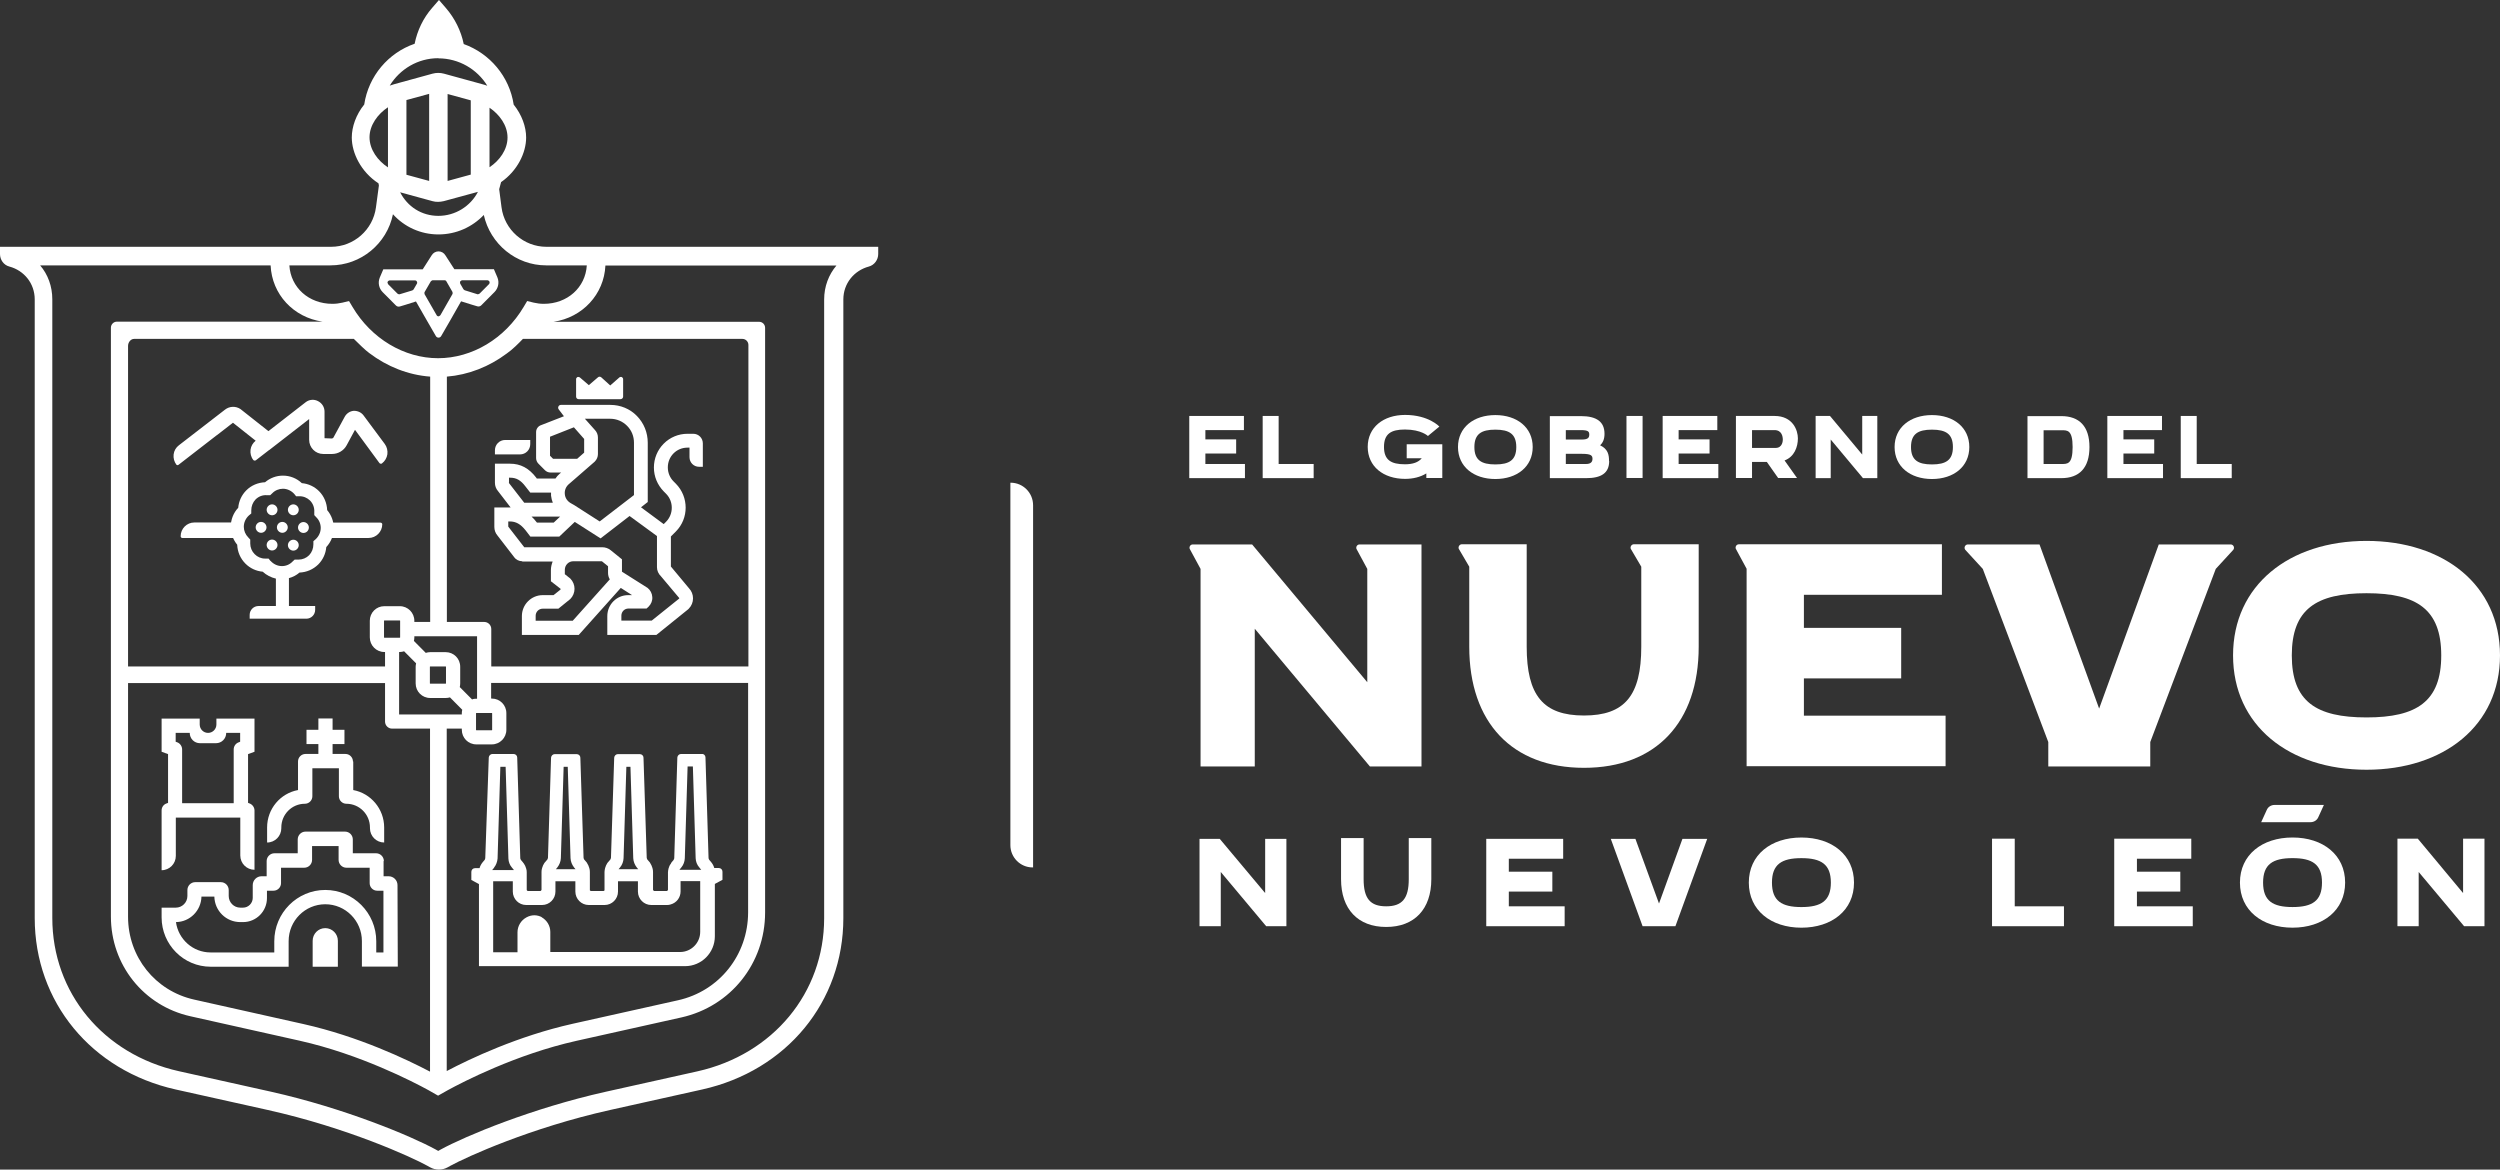
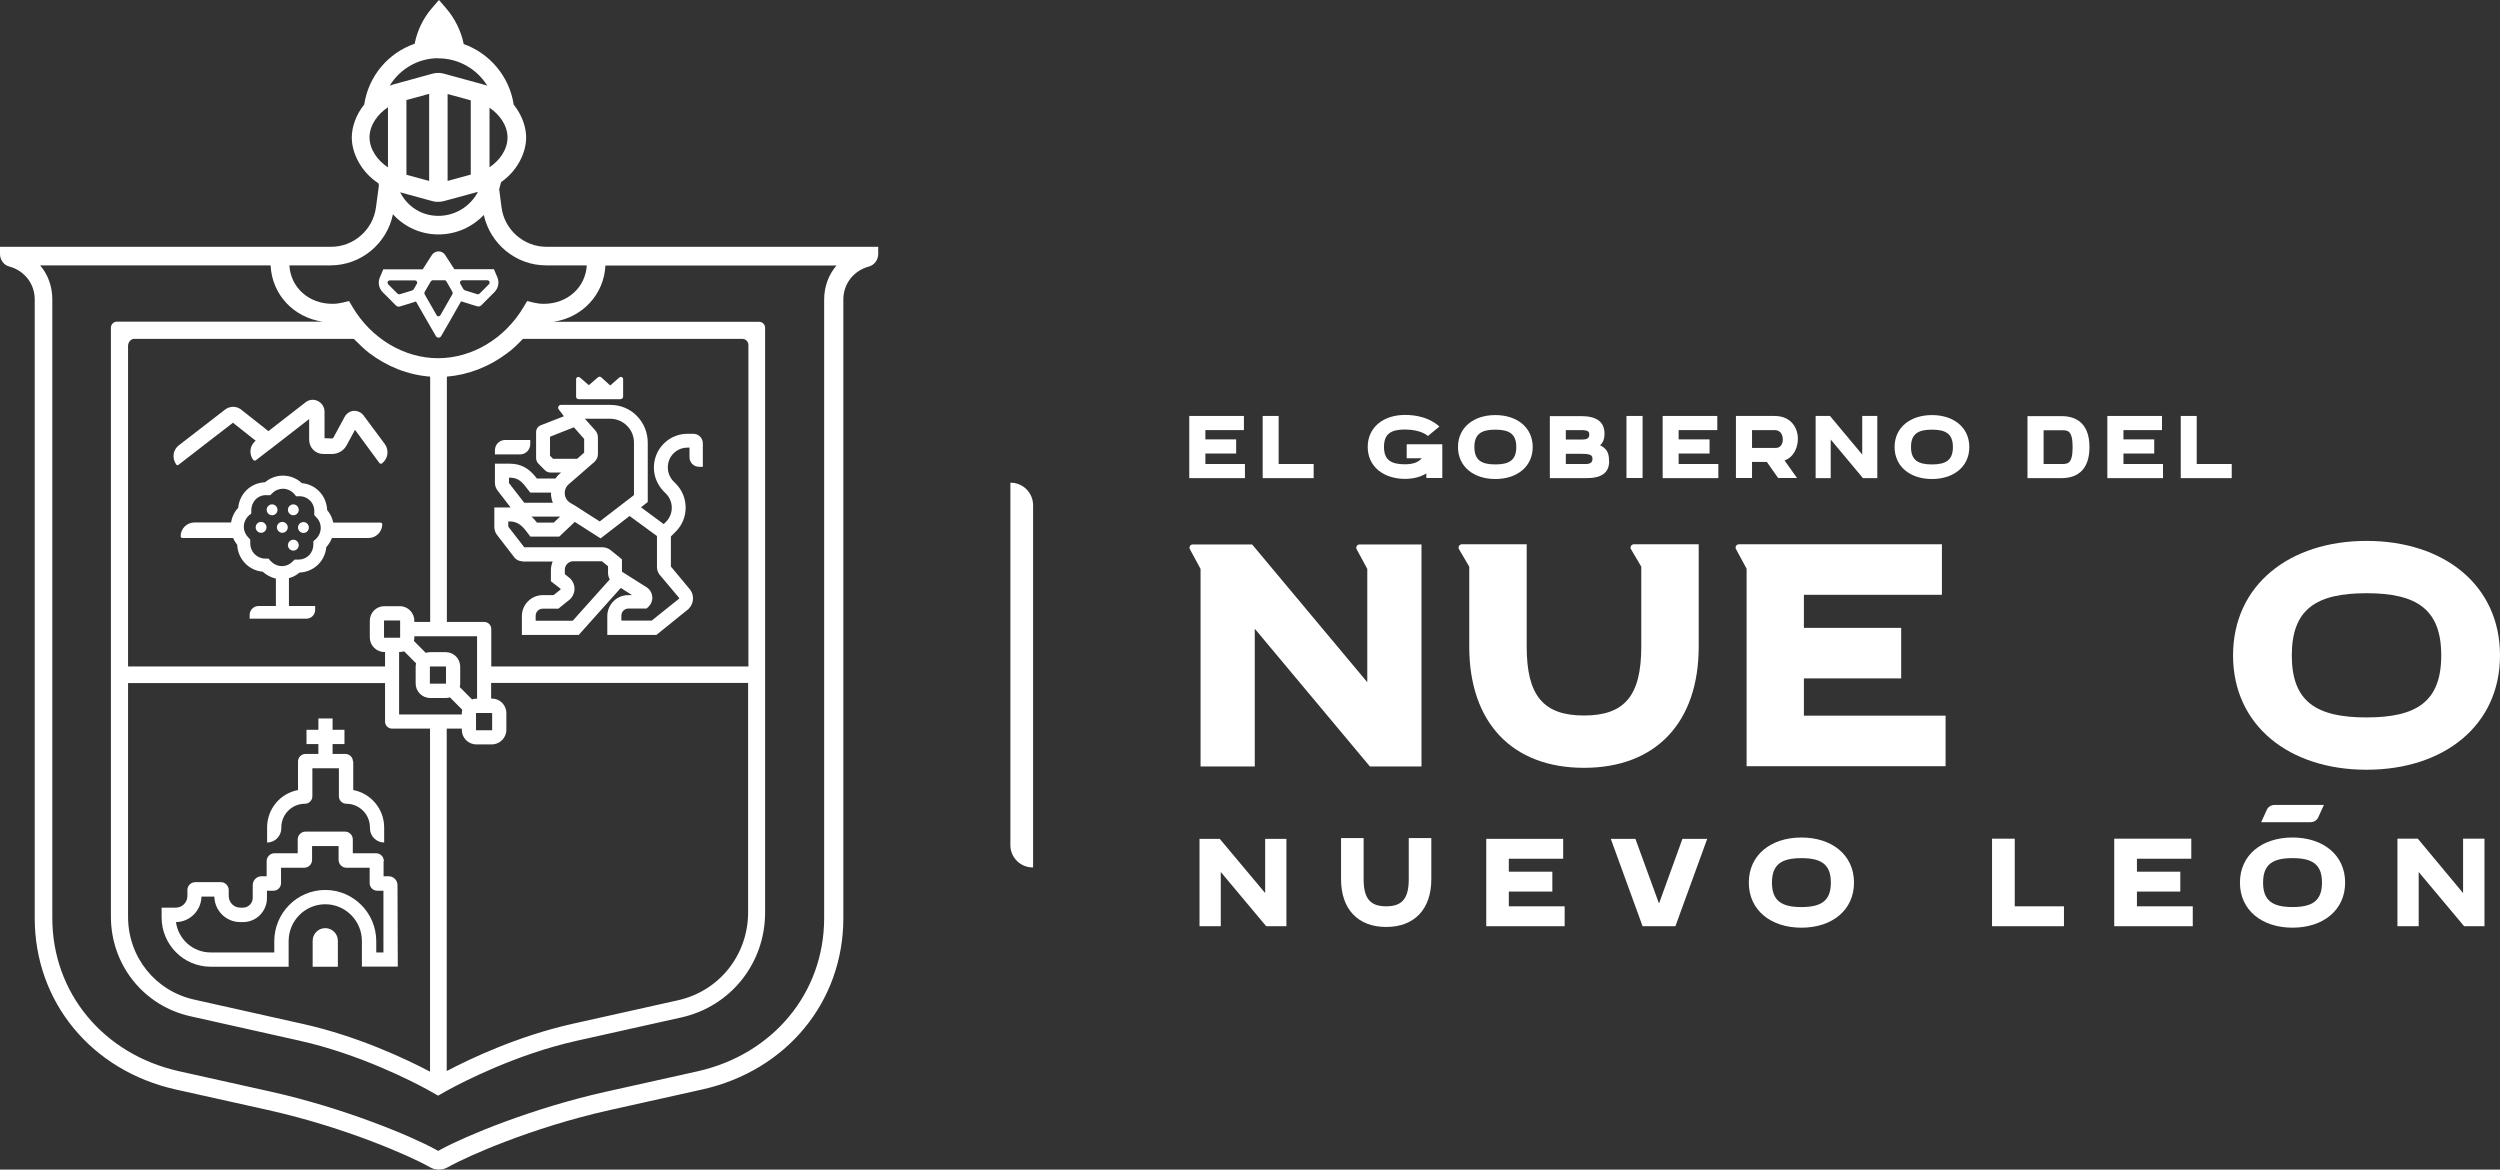
<svg xmlns="http://www.w3.org/2000/svg" width="171" height="80" viewBox="0 0 171 80" fill="none">
  <rect x="0" y="0" width="171" height="80" fill="#333333" stroke="none" />
  <path d="M70.653 59.331H70.623C69.791 59.331 69.11 58.646 69.11 57.809V33.017H69.13C69.971 33.017 70.663 33.702 70.663 34.559V59.341L70.653 59.331Z" fill="white" />
  <path d="M93.512 37.24H92.991C92.841 37.24 92.731 37.391 92.781 37.542L93.522 38.913V46.663L85.645 37.24H81.587C81.426 37.24 81.326 37.391 81.376 37.542L82.118 38.913V52.428H85.826V43.005L93.703 52.428H97.23V37.24H93.522H93.512Z" fill="white" />
  <path d="M112.263 44.234V38.762L111.541 37.532C111.491 37.371 111.622 37.21 111.782 37.23H116.191V44.234C116.191 49.425 113.255 52.519 108.344 52.519C103.434 52.519 100.497 49.425 100.497 44.234V38.762L99.776 37.532C99.726 37.371 99.856 37.21 100.016 37.23H104.426V44.234C104.426 47.57 105.558 48.941 108.344 48.941C111.13 48.941 112.263 47.58 112.263 44.234V44.234Z" fill="white" />
  <path d="M119.468 52.418V38.903L118.727 37.532C118.677 37.381 118.787 37.23 118.937 37.23H132.827V40.686H123.387V42.944H130.041V46.401H123.387V48.951H133.078V52.408H119.458L119.468 52.418Z" fill="white" />
-   <path d="M147.66 37.24L143.581 48.467L139.502 37.24H134.601C134.421 37.24 134.311 37.451 134.421 37.603L135.623 38.913L140.103 50.755V52.428H143.591H147.078V50.755L151.558 38.913L152.761 37.603C152.871 37.451 152.761 37.24 152.58 37.24H147.68H147.66Z" fill="white" />
  <path d="M171 44.829C171 49.626 167.162 52.65 161.87 52.65C156.579 52.65 152.741 49.626 152.741 44.829C152.741 40.032 156.579 36.998 161.87 36.998C167.162 36.998 171 40.022 171 44.829ZM161.87 40.576C158.433 40.576 156.759 41.664 156.759 44.829C156.759 47.994 158.433 49.072 161.87 49.072C165.308 49.072 166.981 47.983 166.981 44.829C166.981 41.674 165.308 40.576 161.87 40.576Z" fill="white" />
  <path d="M86.537 57.377H87.99V63.353H86.607L83.501 59.644V63.353H82.047V57.377H83.43L86.537 61.085V57.377Z" fill="white" />
  <path d="M96.359 60.138V57.326H97.902V60.138C97.902 62.184 96.749 63.404 94.815 63.404C92.881 63.404 91.728 62.184 91.728 60.138V57.326H93.272V60.138C93.272 61.458 93.723 61.992 94.815 61.992C95.908 61.992 96.359 61.458 96.359 60.138V60.138Z" fill="white" />
  <path d="M103.203 61.992H107.022V63.353H101.66V57.377H106.921V58.737H103.203V59.624H106.18V60.984H103.203V61.992Z" fill="white" />
  <path d="M115.079 57.377H116.773L114.598 63.353H112.353L110.178 57.377H111.862L113.476 61.801L115.079 57.377Z" fill="white" />
  <path d="M126.814 60.37C126.814 62.264 125.301 63.454 123.217 63.454C121.132 63.454 119.619 62.264 119.619 60.37C119.619 58.475 121.132 57.286 123.217 57.286C125.301 57.286 126.814 58.475 126.814 60.37ZM123.217 58.697C121.864 58.697 121.202 59.12 121.202 60.37C121.202 61.619 121.864 62.043 123.217 62.043C124.569 62.043 125.231 61.619 125.231 60.37C125.231 59.12 124.569 58.697 123.217 58.697Z" fill="white" />
  <path d="M137.808 61.992H141.175V63.353H136.255V57.366H137.808V61.992Z" fill="white" />
  <path d="M146.166 61.992H149.985V63.353H144.613V57.366H149.884V58.737H146.166V59.624H149.133V60.984H146.166V61.992Z" fill="white" />
  <path d="M160.407 60.369C160.407 62.264 158.894 63.453 156.809 63.453C154.725 63.453 153.212 62.264 153.212 60.369C153.212 58.475 154.725 57.285 156.809 57.285C158.894 57.285 160.407 58.475 160.407 60.369ZM158.824 60.369C158.824 59.12 158.162 58.696 156.809 58.696C155.456 58.696 154.795 59.12 154.795 60.369C154.795 61.619 155.456 62.042 156.809 62.042C158.162 62.042 158.824 61.619 158.824 60.369ZM156.809 55.058H155.577C155.346 55.058 155.136 55.189 155.046 55.401L154.665 56.237H158.042C158.273 56.237 158.483 56.106 158.573 55.895L158.954 55.058H156.809Z" fill="white" />
  <path d="M168.475 57.366H169.938V63.353H168.545L165.438 59.644V63.353H163.985V57.366H165.378L168.475 61.085V57.366Z" fill="white" />
  <path d="M82.448 31.737H85.154V32.704H81.346V28.451H85.084V29.419H82.448V30.054H84.553V31.021H82.448V31.737Z" fill="white" />
  <path d="M87.459 31.737H89.854V32.704H86.367V28.451H87.459V31.737Z" fill="white" />
  <path d="M96.218 30.387H98.653V32.694H97.561V32.382C97.15 32.634 96.649 32.755 96.108 32.755C94.625 32.755 93.552 31.908 93.552 30.568C93.552 29.227 94.625 28.381 96.108 28.381C97.721 28.381 98.453 29.177 98.453 29.177L97.671 29.822C97.671 29.822 97.22 29.379 96.098 29.379C95.136 29.379 94.665 29.681 94.665 30.568C94.665 31.455 95.136 31.757 96.098 31.757C96.639 31.757 97.01 31.626 97.25 31.344H96.218V30.376V30.387Z" fill="white" />
  <path d="M104.837 30.578C104.837 31.918 103.765 32.765 102.281 32.765C100.798 32.765 99.726 31.918 99.726 30.578C99.726 29.237 100.798 28.391 102.281 28.391C103.765 28.391 104.837 29.237 104.837 30.578ZM102.281 29.388C101.319 29.388 100.848 29.691 100.848 30.578C100.848 31.465 101.319 31.767 102.281 31.767C103.243 31.767 103.714 31.465 103.714 30.578C103.714 29.691 103.243 29.388 102.281 29.388Z" fill="white" />
  <path d="M110.068 31.536C110.068 32.372 109.507 32.705 108.495 32.705H106.009V28.462H108.134C109.216 28.462 109.748 28.855 109.748 29.671C109.748 30.024 109.647 30.276 109.447 30.457C109.988 30.72 110.058 31.102 110.058 31.536M108.705 29.722C108.705 29.53 108.645 29.419 108.134 29.419H107.102V30.064H108.214C108.655 30.064 108.705 29.903 108.705 29.722ZM107.102 31.737H108.485C108.795 31.737 108.926 31.606 108.926 31.385C108.926 31.163 108.836 31.042 108.214 31.042H107.102V31.737V31.737Z" fill="white" />
  <path d="M112.353 28.451H111.251V32.694H112.353V28.451Z" fill="white" />
  <path d="M114.818 31.737H117.534V32.704H113.726V28.451H117.464V29.419H114.818V30.054H116.933V31.021H114.818V31.737Z" fill="white" />
  <path d="M122.064 31.495L122.916 32.694H121.623L120.851 31.596H119.839V32.694H118.737V28.451H121.373C122.645 28.451 122.976 29.449 122.976 29.983C122.976 30.568 122.736 31.243 122.064 31.495M121.373 29.419H119.839V30.638H121.453C121.944 30.638 121.944 30.104 121.944 30.074C121.944 29.872 121.884 29.419 121.373 29.419Z" fill="white" />
  <path d="M127.376 28.451H128.408V32.704H127.426L125.221 30.064V32.704H124.189V28.451H125.171L127.376 31.092V28.451Z" fill="white" />
  <path d="M134.701 30.578C134.701 31.918 133.629 32.765 132.146 32.765C130.663 32.765 129.59 31.918 129.59 30.578C129.59 29.237 130.663 28.391 132.146 28.391C133.629 28.391 134.701 29.237 134.701 30.578ZM132.146 29.388C131.184 29.388 130.713 29.691 130.713 30.578C130.713 31.465 131.184 31.767 132.146 31.767C133.108 31.767 133.579 31.465 133.579 30.578C133.579 29.691 133.108 29.388 132.146 29.388Z" fill="white" />
  <path d="M142.919 30.578C142.919 32.01 142.218 32.705 140.995 32.705H138.68V28.462H140.995C142.218 28.462 142.919 29.157 142.919 30.578ZM140.995 29.429H139.782V31.737H140.995C141.406 31.737 141.767 31.768 141.767 30.578C141.767 29.389 141.396 29.429 140.995 29.429Z" fill="white" />
  <path d="M145.244 31.737H147.95V32.704H144.142V28.451H147.88V29.419H145.244V30.054H147.349V31.021H145.244V31.737Z" fill="white" />
  <path d="M150.255 31.737H152.65V32.704H149.163V28.451H150.255V31.737Z" fill="white" />
  <path d="M22.248 63.484C21.767 63.484 21.386 63.877 21.386 64.351V66.125H23.11V64.351C23.11 63.867 22.719 63.484 22.248 63.484Z" fill="white" />
  <path d="M26.257 58.898C26.257 58.606 26.016 58.364 25.726 58.364H24.132V57.416C24.132 57.124 23.892 56.882 23.601 56.882H20.895C20.605 56.882 20.364 57.124 20.364 57.416V58.364H18.771C18.48 58.364 18.239 58.606 18.239 58.898V59.936H17.889C17.558 59.936 17.287 60.208 17.287 60.541V61.418C17.287 61.78 16.987 62.083 16.626 62.083H16.436C15.995 62.083 15.644 61.72 15.644 61.287V60.883C15.644 60.581 15.403 60.339 15.103 60.339H13.359C13.058 60.339 12.818 60.581 12.818 60.883V61.287C12.818 61.73 12.457 62.083 12.026 62.083H11.054V62.748C11.054 64.612 12.557 66.124 14.411 66.124H19.743V64.371C19.743 62.98 20.865 61.851 22.248 61.851C23.631 61.851 24.754 62.98 24.754 64.371V66.114H27.209L27.189 60.541C27.189 60.208 26.918 59.936 26.578 59.936H26.237V58.898H26.257ZM25.736 65.147V64.381C25.736 62.446 24.172 60.873 22.248 60.873C20.324 60.873 18.761 62.446 18.761 64.381V65.147H14.401C13.189 65.147 12.196 64.24 12.036 63.071C12.988 63.06 13.76 62.284 13.78 61.327H14.662C14.682 62.294 15.463 63.071 16.436 63.071H16.626C17.528 63.071 18.26 62.335 18.26 61.428V60.924H18.71C18.991 60.924 19.222 60.692 19.222 60.41V59.352H20.815C21.106 59.352 21.346 59.11 21.346 58.817V57.87H23.16V58.817C23.16 59.11 23.401 59.352 23.691 59.352H25.285V60.41C25.285 60.692 25.515 60.924 25.796 60.924H26.227V65.147H25.736V65.147Z" fill="white" />
  <path d="M24.142 52.085C24.142 51.803 23.912 51.571 23.631 51.571H22.749V50.896H23.561V49.918H22.749V49.142H21.777V49.918H20.965V50.896H21.777V51.571H20.895C20.614 51.571 20.384 51.803 20.384 52.085V54.04C19.181 54.262 18.27 55.32 18.27 56.6V57.628C18.811 57.628 19.242 57.185 19.242 56.651V56.6C19.242 55.703 19.963 54.977 20.855 54.977C21.136 54.977 21.366 54.746 21.366 54.464V52.549H23.18V54.464C23.18 54.746 23.411 54.977 23.691 54.977C24.583 54.977 25.305 55.703 25.305 56.6V56.651C25.305 57.195 25.746 57.628 26.277 57.628V56.6C26.277 55.33 25.365 54.262 24.162 54.04V52.085H24.142Z" fill="white" />
-   <path d="M12.026 58.566V55.925H16.436V58.515C16.436 59.059 16.877 59.493 17.408 59.493V55.441C17.408 55.23 17.277 55.038 17.077 54.958L16.967 54.917V51.581L17.408 51.42V49.152H14.802V49.556C14.802 49.878 14.541 50.13 14.231 50.13C13.91 50.13 13.66 49.868 13.66 49.556V49.152H11.054V51.42L11.495 51.581V54.917L11.385 54.958C11.184 55.028 11.054 55.22 11.054 55.431V59.523C11.595 59.523 12.026 59.08 12.026 58.545M12.026 50.13H12.978C12.978 50.523 13.289 50.835 13.68 50.835H14.772C15.163 50.835 15.473 50.523 15.473 50.13H16.426V50.735L16.325 50.775C16.125 50.846 15.985 51.037 15.985 51.259V54.937H12.457V51.259C12.457 51.047 12.317 50.846 12.126 50.775L12.016 50.735V50.13H12.026Z" fill="white" />
  <path d="M26.808 20.62L27.079 20.893C27.149 20.963 27.249 20.993 27.349 20.963L27.72 20.852L28.452 20.62L29.203 21.931L29.814 22.989C29.895 23.13 30.095 23.13 30.175 22.989L30.787 21.931L31.538 20.61L32.28 20.842L32.651 20.953C32.741 20.983 32.851 20.953 32.921 20.883L33.192 20.61L33.823 19.976C34.084 19.713 34.164 19.32 34.024 18.978L33.783 18.413H31.077L30.466 17.466C30.366 17.295 30.185 17.194 29.995 17.194C29.805 17.194 29.624 17.295 29.524 17.466L28.913 18.423H26.217L25.976 18.988C25.836 19.331 25.916 19.724 26.177 19.986L26.808 20.62V20.62ZM31.478 19.25C31.478 19.25 31.558 19.169 31.608 19.169H33.332C33.392 19.169 33.452 19.209 33.483 19.27C33.502 19.331 33.483 19.401 33.442 19.441L32.811 20.076C32.811 20.076 32.741 20.127 32.701 20.127C32.691 20.127 32.671 20.127 32.661 20.127L31.789 19.855C31.789 19.855 31.719 19.814 31.699 19.784L31.478 19.401C31.478 19.401 31.448 19.29 31.478 19.25M29.043 19.976L29.464 19.25C29.464 19.25 29.544 19.169 29.594 19.169H30.406C30.466 19.169 30.516 19.2 30.536 19.25L30.947 19.965C30.947 19.965 30.977 20.076 30.947 20.117L30.125 21.558C30.125 21.558 30.045 21.638 29.995 21.638C29.945 21.638 29.885 21.608 29.865 21.558L29.043 20.127C29.043 20.127 29.013 20.016 29.043 19.976M26.517 19.28C26.537 19.22 26.608 19.179 26.668 19.179H28.381C28.442 19.179 28.492 19.209 28.512 19.26C28.542 19.31 28.542 19.371 28.512 19.411L28.291 19.794C28.291 19.794 28.241 19.855 28.201 19.865L27.339 20.127C27.339 20.127 27.309 20.127 27.289 20.127C27.249 20.127 27.209 20.107 27.179 20.076L26.547 19.441C26.547 19.441 26.487 19.32 26.507 19.27" fill="white" />
  <path d="M36.269 30.376V30.094H34.555C34.164 30.094 33.853 30.407 33.853 30.8V31.082H35.567C35.958 31.082 36.269 30.77 36.269 30.376Z" fill="white" />
  <path d="M35.727 38.409H37.802C37.732 38.59 37.682 38.782 37.682 38.993V39.759L38.343 40.273C38.343 40.273 38.343 40.303 38.343 40.324L37.862 40.707H37.12C36.339 40.707 35.697 41.352 35.697 42.138V43.428H39.586L42.462 40.213L43.233 40.707H42.963C42.181 40.707 41.54 41.352 41.54 42.138V43.428H44.897L47.072 41.674L47.112 41.634C47.302 41.442 47.403 41.19 47.403 40.928C47.403 40.666 47.302 40.424 47.132 40.243L45.889 38.751V36.695L46.23 36.353C47.122 35.456 47.122 33.994 46.23 33.087L46.07 32.926C45.819 32.674 45.679 32.331 45.679 31.969C45.679 31.606 45.819 31.263 46.07 31.011C46.32 30.759 46.661 30.618 47.022 30.618H47.162V31.273C47.162 31.636 47.453 31.928 47.813 31.928H48.074V30.326C48.074 29.963 47.783 29.671 47.423 29.671H47.022C46.41 29.671 45.829 29.913 45.398 30.346C44.967 30.779 44.727 31.364 44.727 31.979C44.727 32.593 44.967 33.168 45.398 33.611L45.559 33.773C46.08 34.297 46.08 35.163 45.559 35.688L45.398 35.849L43.845 34.7L44.306 34.337V30.285C44.306 29.59 44.045 28.945 43.564 28.451C43.083 27.957 42.432 27.695 41.75 27.695H39.185H38.363C38.213 27.695 38.123 27.877 38.213 27.998L38.573 28.471L37.02 29.076C36.82 29.137 36.669 29.328 36.669 29.55V31.334C36.669 31.475 36.73 31.616 36.83 31.717L37.271 32.16C37.371 32.261 37.511 32.321 37.651 32.321H38.383L38.273 32.412C38.163 32.503 38.072 32.614 37.992 32.734H36.719L36.679 32.674C36.178 32.019 35.607 31.717 34.886 31.717H33.853V33.017C33.853 33.228 33.923 33.43 34.064 33.591L34.926 34.71C34.926 34.71 34.876 34.71 34.855 34.71H33.813V36.04C33.813 36.252 33.883 36.464 34.024 36.625L35.166 38.106C35.296 38.288 35.507 38.389 35.717 38.389M39.165 42.46H36.639V42.117C36.639 41.855 36.85 41.634 37.12 41.634H38.193L38.964 41.009L39.004 40.979C39.395 40.586 39.395 39.961 39.004 39.568L38.634 39.275V38.973C38.634 38.651 38.894 38.389 39.215 38.389H39.415H40.167H41.169L41.59 38.731V39.185C41.59 39.346 41.63 39.497 41.71 39.628L39.165 42.47V42.46ZM41.74 28.643C42.171 28.643 42.582 28.814 42.893 29.127C43.203 29.439 43.364 29.842 43.364 30.285V33.863L41.019 35.667L39.275 34.549L39.024 34.407C38.804 34.276 38.654 34.055 38.634 33.803C38.604 33.551 38.704 33.299 38.894 33.128L39.325 32.755L40.668 31.586L40.688 31.565C40.818 31.434 40.898 31.253 40.898 31.061V29.923C40.898 29.741 40.828 29.56 40.708 29.429L40.007 28.643H41.75H41.74ZM37.822 31.374L37.621 31.172V29.872L39.255 29.227L39.956 30.023V30.961L39.475 31.384H37.822V31.374ZM38.313 35.335L37.872 35.748H36.73L36.679 35.688C36.579 35.556 36.469 35.435 36.359 35.335H38.313V35.335ZM34.815 33.017V32.674H34.895C35.316 32.674 35.617 32.845 35.938 33.269L36.269 33.692H37.692C37.692 33.763 37.692 33.833 37.692 33.904C37.712 34.075 37.752 34.236 37.812 34.387H35.858L34.795 33.017H34.815ZM34.765 35.667H34.865C35.296 35.667 35.607 35.849 35.948 36.272L36.279 36.705H38.253L39.315 35.698L41.079 36.826L43.063 35.294L44.937 36.665V38.802C44.937 39.033 45.038 39.255 45.208 39.416L46.42 40.858L46.45 40.888C46.45 40.888 46.461 40.908 46.461 40.918V40.938L44.577 42.45H42.502V42.108C42.502 41.845 42.712 41.624 42.983 41.624H44.226L44.366 41.493C44.536 41.321 44.637 41.09 44.617 40.838C44.606 40.596 44.486 40.364 44.296 40.213L42.542 39.104V38.258L41.77 37.633C41.61 37.502 41.4 37.431 41.189 37.431H40.167H35.858L34.765 36.02V35.657V35.667Z" fill="white" />
  <path d="M39.566 27.303H42.442C42.542 27.303 42.622 27.222 42.622 27.131V25.932C42.622 25.871 42.582 25.821 42.532 25.791C42.482 25.771 42.412 25.781 42.372 25.811L41.74 26.365L41.129 25.811C41.059 25.75 40.959 25.75 40.898 25.811L40.277 26.345L39.656 25.811C39.656 25.811 39.545 25.761 39.495 25.791C39.445 25.821 39.405 25.871 39.405 25.932V27.131C39.405 27.232 39.485 27.303 39.576 27.303" fill="white" />
  <path d="M39.385 16.881H37.371C35.828 16.881 34.505 15.722 34.304 14.18L34.144 12.941L34.274 12.457C35.397 11.681 35.988 10.441 35.988 9.403C35.988 8.678 35.697 7.851 35.136 7.156C34.845 5.221 33.492 3.648 31.719 3.013C31.538 2.116 31.107 1.25 30.496 0.544L30.025 0L29.554 0.544C28.953 1.23 28.542 2.086 28.361 2.993C26.567 3.608 25.204 5.2 24.914 7.146C24.353 7.841 24.062 8.678 24.062 9.403C24.062 10.472 24.693 11.761 25.886 12.538L25.906 12.628C25.906 12.628 25.906 12.669 25.916 12.689L25.716 14.18C25.515 15.722 24.192 16.881 22.649 16.881H20.615H0V17.375C0 17.768 0.251 18.131 0.641 18.232C1.654 18.504 2.375 19.391 2.375 20.479V62.799C2.375 68.523 6.244 73.23 12.016 74.52L18.31 75.921C23.771 77.14 28.141 79.136 29.233 79.74L29.414 79.841C29.794 80.053 30.245 80.053 30.626 79.841L30.807 79.74C31.909 79.136 36.279 77.14 41.74 75.921L48.034 74.52C53.806 73.23 57.685 68.523 57.685 62.799V20.479C57.685 19.391 58.416 18.504 59.429 18.232C59.809 18.131 60.07 17.768 60.07 17.375V16.881H39.425H39.385ZM33.483 7.367C34.154 7.821 34.715 8.567 34.715 9.403C34.715 10.24 34.164 10.986 33.483 11.439V7.367V7.367ZM29.985 3.991C31.388 3.991 32.641 4.737 33.332 5.866C33.232 5.825 33.122 5.795 33.011 5.765L30.366 5.039C30.105 4.969 29.845 4.969 29.584 5.039L26.978 5.755C26.868 5.785 26.768 5.815 26.658 5.856C27.349 4.727 28.582 3.981 29.975 3.981M29.574 13.757C29.704 13.797 29.835 13.807 29.965 13.807C30.095 13.807 30.225 13.787 30.356 13.757L32.691 13.122C32.18 14.11 31.137 14.765 29.985 14.765C28.832 14.765 27.87 14.13 27.369 13.152L29.574 13.757V13.757ZM27.8 11.953V6.843L29.354 6.42V12.376L27.8 11.953V11.953ZM30.616 12.366V6.43L32.2 6.863V11.943L30.616 12.376V12.366ZM25.275 9.393C25.275 8.557 25.846 7.791 26.537 7.337V11.449C25.846 10.996 25.275 10.24 25.275 9.383M22.609 18.151C24.683 18.151 26.467 16.67 26.878 14.654C27.65 15.511 28.762 16.035 29.985 16.035C31.207 16.035 32.3 15.531 33.092 14.704C33.533 16.69 35.296 18.151 37.351 18.151H40.137C40.047 19.663 38.814 20.782 37.191 20.782C36.96 20.782 36.73 20.752 36.509 20.701L36.058 20.59L35.818 20.993C34.535 23.16 32.29 24.501 29.965 24.501C27.64 24.501 25.395 23.16 24.112 20.993L23.872 20.59L23.421 20.701C23.2 20.752 22.97 20.782 22.739 20.782C21.116 20.782 19.883 19.663 19.793 18.151H22.609V18.151ZM32.631 47.792H32.581C32.48 47.792 32.38 47.802 32.29 47.842L31.448 46.996C31.468 46.915 31.478 46.834 31.478 46.744V45.605C31.478 45.051 31.037 44.607 30.486 44.607H29.424C29.323 44.607 29.223 44.627 29.123 44.657L28.311 43.841C28.331 43.761 28.341 43.68 28.341 43.599V43.519H32.631V47.792V47.792ZM33.643 48.77C33.643 48.77 33.663 48.78 33.663 48.79V49.928C33.663 49.928 33.653 49.949 33.643 49.949H32.581C32.581 49.949 32.56 49.939 32.56 49.928V48.79C32.56 48.79 32.571 48.77 32.581 48.77H33.643ZM27.299 48.87V44.597H27.349C27.449 44.597 27.55 44.577 27.64 44.547L28.462 45.373C28.442 45.454 28.431 45.534 28.431 45.605V46.744C28.431 47.298 28.872 47.742 29.424 47.742H30.486C30.586 47.742 30.676 47.731 30.777 47.701L31.618 48.548C31.598 48.628 31.588 48.709 31.588 48.79V48.87H27.299V48.87ZM26.287 43.619C26.287 43.619 26.267 43.609 26.267 43.599V42.46C26.267 42.46 26.277 42.44 26.287 42.44H27.349C27.349 42.44 27.369 42.45 27.369 42.46V43.599C27.369 43.599 27.359 43.619 27.349 43.619H26.287ZM29.404 46.744V45.605C29.404 45.605 29.414 45.585 29.424 45.585H30.486C30.486 45.585 30.506 45.595 30.506 45.605V46.744C30.506 46.744 30.496 46.764 30.486 46.764H29.424C29.424 46.764 29.404 46.754 29.404 46.744ZM29.414 42.541H28.341V42.46C28.341 41.916 27.9 41.463 27.349 41.463H26.287C25.736 41.463 25.295 41.906 25.295 42.46V43.599C25.295 44.144 25.736 44.597 26.287 44.597H26.337V45.585H8.759V23.654C8.759 23.422 8.939 23.18 9.17 23.18H24.202C24.513 23.493 25.014 23.977 25.255 24.148C26.477 25.075 27.92 25.65 29.424 25.761V42.541H29.414ZM26.337 46.724V49.354C26.337 49.626 26.557 49.838 26.818 49.838H29.414V73.3C27.82 72.464 24.533 70.892 20.755 70.045L13.279 68.372C10.613 67.777 8.759 65.449 8.759 62.708V46.724H26.337V46.724ZM30.556 49.838H31.588V49.918C31.588 50.473 32.029 50.916 32.581 50.916H33.643C34.184 50.916 34.635 50.473 34.635 49.918V48.78C34.635 48.225 34.194 47.782 33.643 47.782H33.593V46.714H51.171V62.395C51.171 65.318 49.196 67.798 46.36 68.422L39.175 70.025C35.437 70.861 32.16 72.413 30.556 73.26V49.818V49.838ZM33.603 45.575V43.025C33.603 42.753 33.382 42.541 33.122 42.541H30.566V25.761C32.039 25.64 33.452 25.085 34.665 24.178C35.036 23.926 35.487 23.473 35.767 23.18H50.78C51.01 23.18 51.191 23.372 51.191 23.594V45.585H33.613L33.603 45.575ZM56.372 20.479V62.799C56.372 67.908 52.884 72.121 47.703 73.28L41.41 74.681C36.409 75.8 31.849 77.695 30.135 78.632L29.975 78.723L29.794 78.622C28.101 77.695 23.531 75.79 18.53 74.671L12.236 73.27C7.055 72.111 3.578 67.898 3.578 62.789V20.479C3.578 19.582 3.277 18.776 2.746 18.151H18.51C18.6 20.137 20.073 21.709 22.058 22.001H7.997C7.767 22.001 7.586 22.193 7.586 22.414V62.698C7.586 65.993 9.821 68.795 13.018 69.511L20.494 71.184C24.633 72.111 28.281 74.006 29.293 74.56L29.965 74.943L30.626 74.57C31.639 74.016 35.286 72.121 39.425 71.194L46.611 69.591C49.978 68.836 52.333 65.893 52.333 62.416V22.424C52.333 22.193 52.153 22.011 51.922 22.011H37.862C39.836 21.719 41.319 20.137 41.41 18.161H57.214C56.683 18.786 56.372 19.593 56.372 20.489" fill="white" />
  <path d="M19.753 39.547C20.023 39.477 20.274 39.346 20.484 39.164C20.965 39.144 21.416 38.953 21.767 38.61C22.088 38.288 22.278 37.874 22.318 37.421C22.649 37.068 22.829 36.604 22.829 36.121C22.829 35.667 22.669 35.234 22.378 34.891C22.358 34.407 22.168 33.944 21.827 33.601C21.507 33.279 21.096 33.087 20.645 33.047C20.294 32.714 19.833 32.533 19.352 32.533C18.901 32.533 18.47 32.694 18.129 32.986C17.648 33.006 17.187 33.198 16.846 33.541C16.526 33.863 16.335 34.276 16.295 34.73C15.964 35.083 15.784 35.546 15.784 36.03C15.784 36.483 15.944 36.917 16.225 37.26C16.245 37.743 16.436 38.197 16.786 38.55C17.107 38.872 17.518 39.063 17.969 39.104C18.219 39.336 18.53 39.497 18.871 39.578V41.452H17.678C17.348 41.452 17.077 41.724 17.077 42.057V42.319H20.955C21.286 42.319 21.557 42.047 21.557 41.714V41.452H19.763V39.557L19.753 39.547ZM18.5 38.368L18.37 38.207H18.159C18.159 38.207 18.139 38.207 18.129 38.207C17.859 38.207 17.608 38.096 17.418 37.904C17.227 37.713 17.117 37.451 17.117 37.179C17.117 37.159 17.117 37.139 17.117 37.108V36.907L16.987 36.766C16.786 36.564 16.676 36.302 16.676 36.03C16.676 35.738 16.806 35.456 17.027 35.254L17.187 35.123V34.911C17.187 34.629 17.287 34.367 17.478 34.165C17.688 33.954 17.979 33.843 18.27 33.873H18.48L18.62 33.742C18.811 33.541 19.081 33.43 19.352 33.43C19.642 33.43 19.923 33.561 20.124 33.782L20.254 33.944H20.464C20.745 33.934 21.006 34.044 21.206 34.236C21.416 34.448 21.517 34.74 21.497 35.032V35.234L21.627 35.375C21.827 35.566 21.938 35.828 21.938 36.111C21.938 36.403 21.807 36.685 21.587 36.887L21.436 37.018V37.229C21.436 37.511 21.336 37.773 21.146 37.975C20.955 38.167 20.695 38.277 20.424 38.277C20.404 38.277 20.384 38.277 20.354 38.277H20.154L20.013 38.408C19.823 38.61 19.562 38.721 19.282 38.721C18.991 38.721 18.71 38.59 18.51 38.368" fill="white" />
  <path d="M17.859 35.698C17.648 35.698 17.488 35.869 17.488 36.071C17.488 36.272 17.658 36.444 17.859 36.444C18.059 36.444 18.229 36.272 18.229 36.071C18.229 35.869 18.059 35.698 17.859 35.698Z" fill="white" />
-   <path d="M18.61 36.907C18.4 36.907 18.239 37.079 18.239 37.28C18.239 37.482 18.41 37.653 18.61 37.653C18.811 37.653 18.981 37.482 18.981 37.28C18.981 37.079 18.811 36.907 18.61 36.907Z" fill="white" />
  <path d="M20.434 37.29C20.434 37.078 20.264 36.917 20.063 36.917C19.863 36.917 19.693 37.088 19.693 37.29C19.693 37.492 19.863 37.663 20.063 37.663C20.264 37.663 20.434 37.492 20.434 37.29Z" fill="white" />
  <path d="M18.61 35.244C18.821 35.244 18.981 35.073 18.981 34.871C18.981 34.67 18.811 34.498 18.61 34.498C18.41 34.498 18.239 34.67 18.239 34.871C18.239 35.073 18.41 35.244 18.61 35.244Z" fill="white" />
  <path d="M20.063 35.244C20.274 35.244 20.434 35.073 20.434 34.871C20.434 34.67 20.264 34.498 20.063 34.498C19.863 34.498 19.693 34.67 19.693 34.871C19.693 35.073 19.863 35.244 20.063 35.244Z" fill="white" />
  <path d="M19.312 35.698C19.101 35.698 18.941 35.869 18.941 36.071C18.941 36.272 19.111 36.444 19.312 36.444C19.512 36.444 19.683 36.272 19.683 36.071C19.683 35.869 19.512 35.698 19.312 35.698Z" fill="white" />
  <path d="M20.755 36.454C20.965 36.454 21.126 36.282 21.126 36.081C21.126 35.879 20.955 35.708 20.755 35.708C20.554 35.708 20.384 35.879 20.384 36.081C20.384 36.282 20.554 36.454 20.755 36.454Z" fill="white" />
  <path d="M26.237 30.427L24.784 28.471C24.653 28.29 24.453 28.199 24.222 28.209C24.002 28.22 23.801 28.351 23.691 28.552L22.91 29.993C22.869 30.054 22.779 30.104 22.709 30.104L22.088 30.074V28.149C22.088 27.887 21.937 27.645 21.707 27.524C21.466 27.403 21.196 27.433 20.985 27.595L18.42 29.59L18.36 29.631L16.385 28.068C16.105 27.877 15.744 27.887 15.473 28.099L14.672 28.733L12.317 30.548C11.956 30.83 11.886 31.354 12.166 31.717L14.792 29.671L15.954 28.774L17.698 30.155L17.598 30.225C17.227 30.507 17.157 31.031 17.438 31.394L18.36 30.679L18.871 30.286L18.931 30.235L21.276 28.411V30.074C21.276 30.538 21.657 30.921 22.118 30.921H22.719C23.09 30.921 23.431 30.719 23.621 30.386L24.282 29.177L26.066 31.596C26.437 31.324 26.507 30.8 26.237 30.427" fill="white" />
  <path d="M12.156 31.828C12.156 31.828 12.086 31.808 12.066 31.787C11.916 31.586 11.846 31.334 11.876 31.082C11.906 30.83 12.036 30.608 12.236 30.457L15.393 28.018C15.704 27.776 16.125 27.766 16.446 27.978L18.36 29.49L20.905 27.514C21.146 27.323 21.477 27.293 21.747 27.434C22.028 27.575 22.198 27.847 22.198 28.159V29.973L22.709 29.994C22.709 29.994 22.789 29.963 22.799 29.943L23.581 28.502C23.711 28.27 23.942 28.119 24.202 28.099C24.473 28.099 24.713 28.21 24.864 28.411L26.317 30.366C26.467 30.568 26.527 30.82 26.497 31.072C26.457 31.324 26.327 31.546 26.127 31.697C26.107 31.717 26.066 31.727 26.036 31.717C26.006 31.717 25.976 31.697 25.956 31.677L24.282 29.399L23.711 30.457C23.511 30.83 23.12 31.052 22.709 31.052H22.108C21.577 31.052 21.146 30.618 21.146 30.084V28.663L18.42 30.78C18.42 30.78 18.42 30.78 18.41 30.78L17.498 31.485C17.498 31.485 17.438 31.515 17.408 31.505C17.378 31.505 17.348 31.485 17.328 31.465C17.167 31.263 17.107 31.011 17.137 30.759C17.167 30.518 17.297 30.296 17.488 30.145L15.934 28.915L14.842 29.762C14.842 29.762 14.832 29.762 14.822 29.772L12.206 31.797C12.206 31.797 12.156 31.818 12.136 31.818M15.934 28.038C15.794 28.038 15.644 28.089 15.524 28.179L14.722 28.814L12.367 30.628C12.216 30.749 12.116 30.911 12.096 31.102C12.076 31.253 12.096 31.404 12.176 31.535L14.712 29.57C14.712 29.57 14.722 29.57 14.732 29.56L15.874 28.673C15.874 28.673 15.975 28.643 16.015 28.673L17.758 30.054C17.758 30.054 17.799 30.114 17.799 30.145C17.799 30.185 17.779 30.215 17.748 30.235L17.648 30.306C17.498 30.417 17.398 30.588 17.368 30.78C17.348 30.931 17.368 31.082 17.448 31.223L18.27 30.578C18.27 30.578 18.27 30.578 18.279 30.578L21.186 28.32C21.186 28.32 21.266 28.29 21.306 28.31C21.346 28.331 21.366 28.371 21.366 28.411V30.074C21.366 30.477 21.697 30.81 22.098 30.81H22.699C23.03 30.81 23.331 30.628 23.501 30.336L24.162 29.127C24.162 29.127 24.212 29.066 24.253 29.066C24.293 29.066 24.333 29.076 24.353 29.117L26.056 31.435C26.167 31.324 26.227 31.193 26.257 31.042C26.287 30.85 26.237 30.669 26.127 30.508L24.673 28.552C24.563 28.401 24.403 28.331 24.202 28.331C24.022 28.341 23.862 28.451 23.771 28.613L22.99 30.054C22.93 30.155 22.799 30.235 22.689 30.225L22.068 30.195C22.008 30.195 21.957 30.145 21.957 30.084V28.159C21.957 27.938 21.837 27.736 21.637 27.645C21.436 27.544 21.206 27.575 21.035 27.706L18.42 29.741C18.42 29.741 18.32 29.772 18.279 29.741L16.295 28.179C16.185 28.109 16.065 28.069 15.934 28.069" fill="white" />
  <path d="M25.215 36.685H22.429V35.869H26.026C26.026 36.323 25.666 36.685 25.215 36.685Z" fill="white" />
  <path d="M25.215 36.797H22.428C22.368 36.797 22.318 36.746 22.318 36.676V35.859C22.318 35.799 22.368 35.748 22.428 35.748H26.026C26.087 35.748 26.147 35.799 26.147 35.859C26.147 36.373 25.726 36.797 25.215 36.797ZM22.549 36.565H25.215C25.555 36.565 25.846 36.313 25.906 35.98H22.549V36.565Z" fill="white" />
  <path d="M13.279 35.869H16.065V36.685H12.467C12.467 36.232 12.828 35.869 13.279 35.869Z" fill="white" />
  <path d="M16.065 36.797H12.467C12.407 36.797 12.357 36.746 12.357 36.676C12.357 36.162 12.778 35.738 13.289 35.738H16.075C16.135 35.738 16.185 35.789 16.185 35.849V36.666C16.185 36.726 16.135 36.786 16.075 36.786M12.607 36.555H15.964V35.97H13.299C12.958 35.97 12.667 36.222 12.607 36.555Z" fill="white" />
-   <path d="M48.054 51.572H46.581C46.45 51.572 46.34 51.682 46.33 51.813L46.12 58.667V58.697C46.12 58.697 46.1 58.788 46.07 58.828L45.949 58.969C45.949 58.969 45.909 59.02 45.899 59.04V59.06C45.809 59.171 45.759 59.282 45.729 59.403C45.709 59.493 45.689 59.584 45.689 59.665V60.864C45.689 60.864 45.659 60.944 45.609 60.944H44.747C44.747 60.944 44.677 60.914 44.667 60.864V59.644C44.667 59.554 44.657 59.463 44.627 59.372C44.596 59.251 44.536 59.13 44.466 59.02C44.466 59.02 44.466 59.01 44.456 58.999C44.436 58.969 44.416 58.949 44.396 58.929L44.276 58.788C44.276 58.788 44.236 58.717 44.236 58.677L44.015 51.824C44.015 51.693 43.905 51.582 43.765 51.582H42.261C42.131 51.582 42.021 51.693 42.011 51.824L41.79 58.677C41.79 58.677 41.77 58.758 41.75 58.788L41.63 58.929C41.63 58.929 41.59 58.979 41.57 58.999C41.57 58.999 41.56 59.01 41.55 59.02C41.48 59.13 41.42 59.251 41.39 59.372C41.37 59.463 41.349 59.554 41.349 59.644V60.279V60.864C41.349 60.864 41.349 60.884 41.349 60.894C41.339 60.924 41.309 60.944 41.279 60.944H40.417C40.417 60.944 40.357 60.924 40.347 60.894C40.347 60.884 40.347 60.874 40.347 60.864V60.279V59.644C40.347 59.554 40.337 59.463 40.307 59.372C40.277 59.251 40.217 59.13 40.147 59.02C40.147 59.02 40.137 59.01 40.137 58.999C40.117 58.969 40.097 58.949 40.077 58.929L39.956 58.788C39.956 58.788 39.916 58.717 39.916 58.677L39.696 51.824C39.696 51.693 39.586 51.582 39.445 51.582H37.942C37.812 51.582 37.702 51.693 37.692 51.824L37.481 58.677C37.481 58.677 37.461 58.758 37.441 58.788L37.321 58.929C37.321 58.929 37.281 58.979 37.261 58.999C37.261 58.999 37.251 59.01 37.241 59.02C37.17 59.13 37.11 59.251 37.08 59.372C37.05 59.463 37.04 59.554 37.04 59.644V60.864C37.04 60.864 37.01 60.944 36.96 60.944H36.098C36.098 60.944 36.028 60.914 36.028 60.864V59.665C36.028 59.574 36.018 59.483 35.988 59.403C35.958 59.282 35.898 59.161 35.828 59.06L35.807 59.04C35.807 59.04 35.767 58.989 35.757 58.969L35.637 58.828C35.637 58.828 35.587 58.747 35.587 58.697L35.377 51.813C35.377 51.682 35.266 51.572 35.126 51.572H33.683C33.553 51.572 33.442 51.682 33.432 51.813L33.192 58.697C33.192 58.697 33.172 58.798 33.142 58.828L33.021 58.969C32.921 59.09 32.841 59.231 32.801 59.382H32.49C32.35 59.382 32.24 59.493 32.24 59.634V60.189L32.761 60.471V66.085H46.861C47.984 66.085 48.896 65.167 48.896 64.039V60.461L49.417 60.179V59.624C49.417 59.483 49.307 59.372 49.166 59.372H48.856C48.816 59.221 48.736 59.08 48.635 58.959L48.515 58.818C48.515 58.818 48.465 58.737 48.465 58.687L48.254 51.803C48.254 51.672 48.144 51.562 48.004 51.562M33.793 59.342C33.933 59.171 34.014 58.949 34.034 58.727L34.224 52.448H34.585L34.775 58.727C34.785 58.949 34.865 59.171 35.016 59.342L35.156 59.513H33.663L33.803 59.342H33.793ZM38.022 59.453L38.123 59.332C38.263 59.151 38.353 58.929 38.363 58.697L38.553 52.448H38.834L39.024 58.697C39.034 58.929 39.125 59.151 39.265 59.332L39.365 59.453H38.022V59.453ZM42.312 59.453L42.412 59.332C42.562 59.151 42.642 58.929 42.652 58.697L42.843 52.448H43.123L43.314 58.697C43.324 58.929 43.414 59.151 43.554 59.332L43.654 59.453H42.312V59.453ZM37.09 62.749C36.739 62.557 36.359 62.557 36.008 62.749C35.637 62.95 35.397 63.343 35.397 63.767V65.137H33.733V60.279H35.076V60.985C35.076 61.489 35.487 61.902 35.988 61.902H37.08C37.581 61.902 37.992 61.489 37.992 60.985V60.279H39.355V60.985C39.355 61.489 39.766 61.902 40.267 61.902H41.359C41.861 61.902 42.271 61.489 42.271 60.985V60.279H43.634V60.985C43.634 61.489 44.045 61.902 44.546 61.902H45.639C45.719 61.902 45.789 61.892 45.879 61.862C46.28 61.751 46.551 61.388 46.551 60.975V60.269H47.894V63.736C47.894 64.502 47.272 65.117 46.521 65.117H37.641V63.746C37.641 63.323 37.411 62.94 37.03 62.728M46.471 59.493L46.611 59.322C46.751 59.151 46.831 58.929 46.841 58.707L47.032 52.428H47.393L47.583 58.707C47.593 58.929 47.673 59.151 47.824 59.322L47.964 59.493H46.471V59.493Z" fill="white" />
</svg>